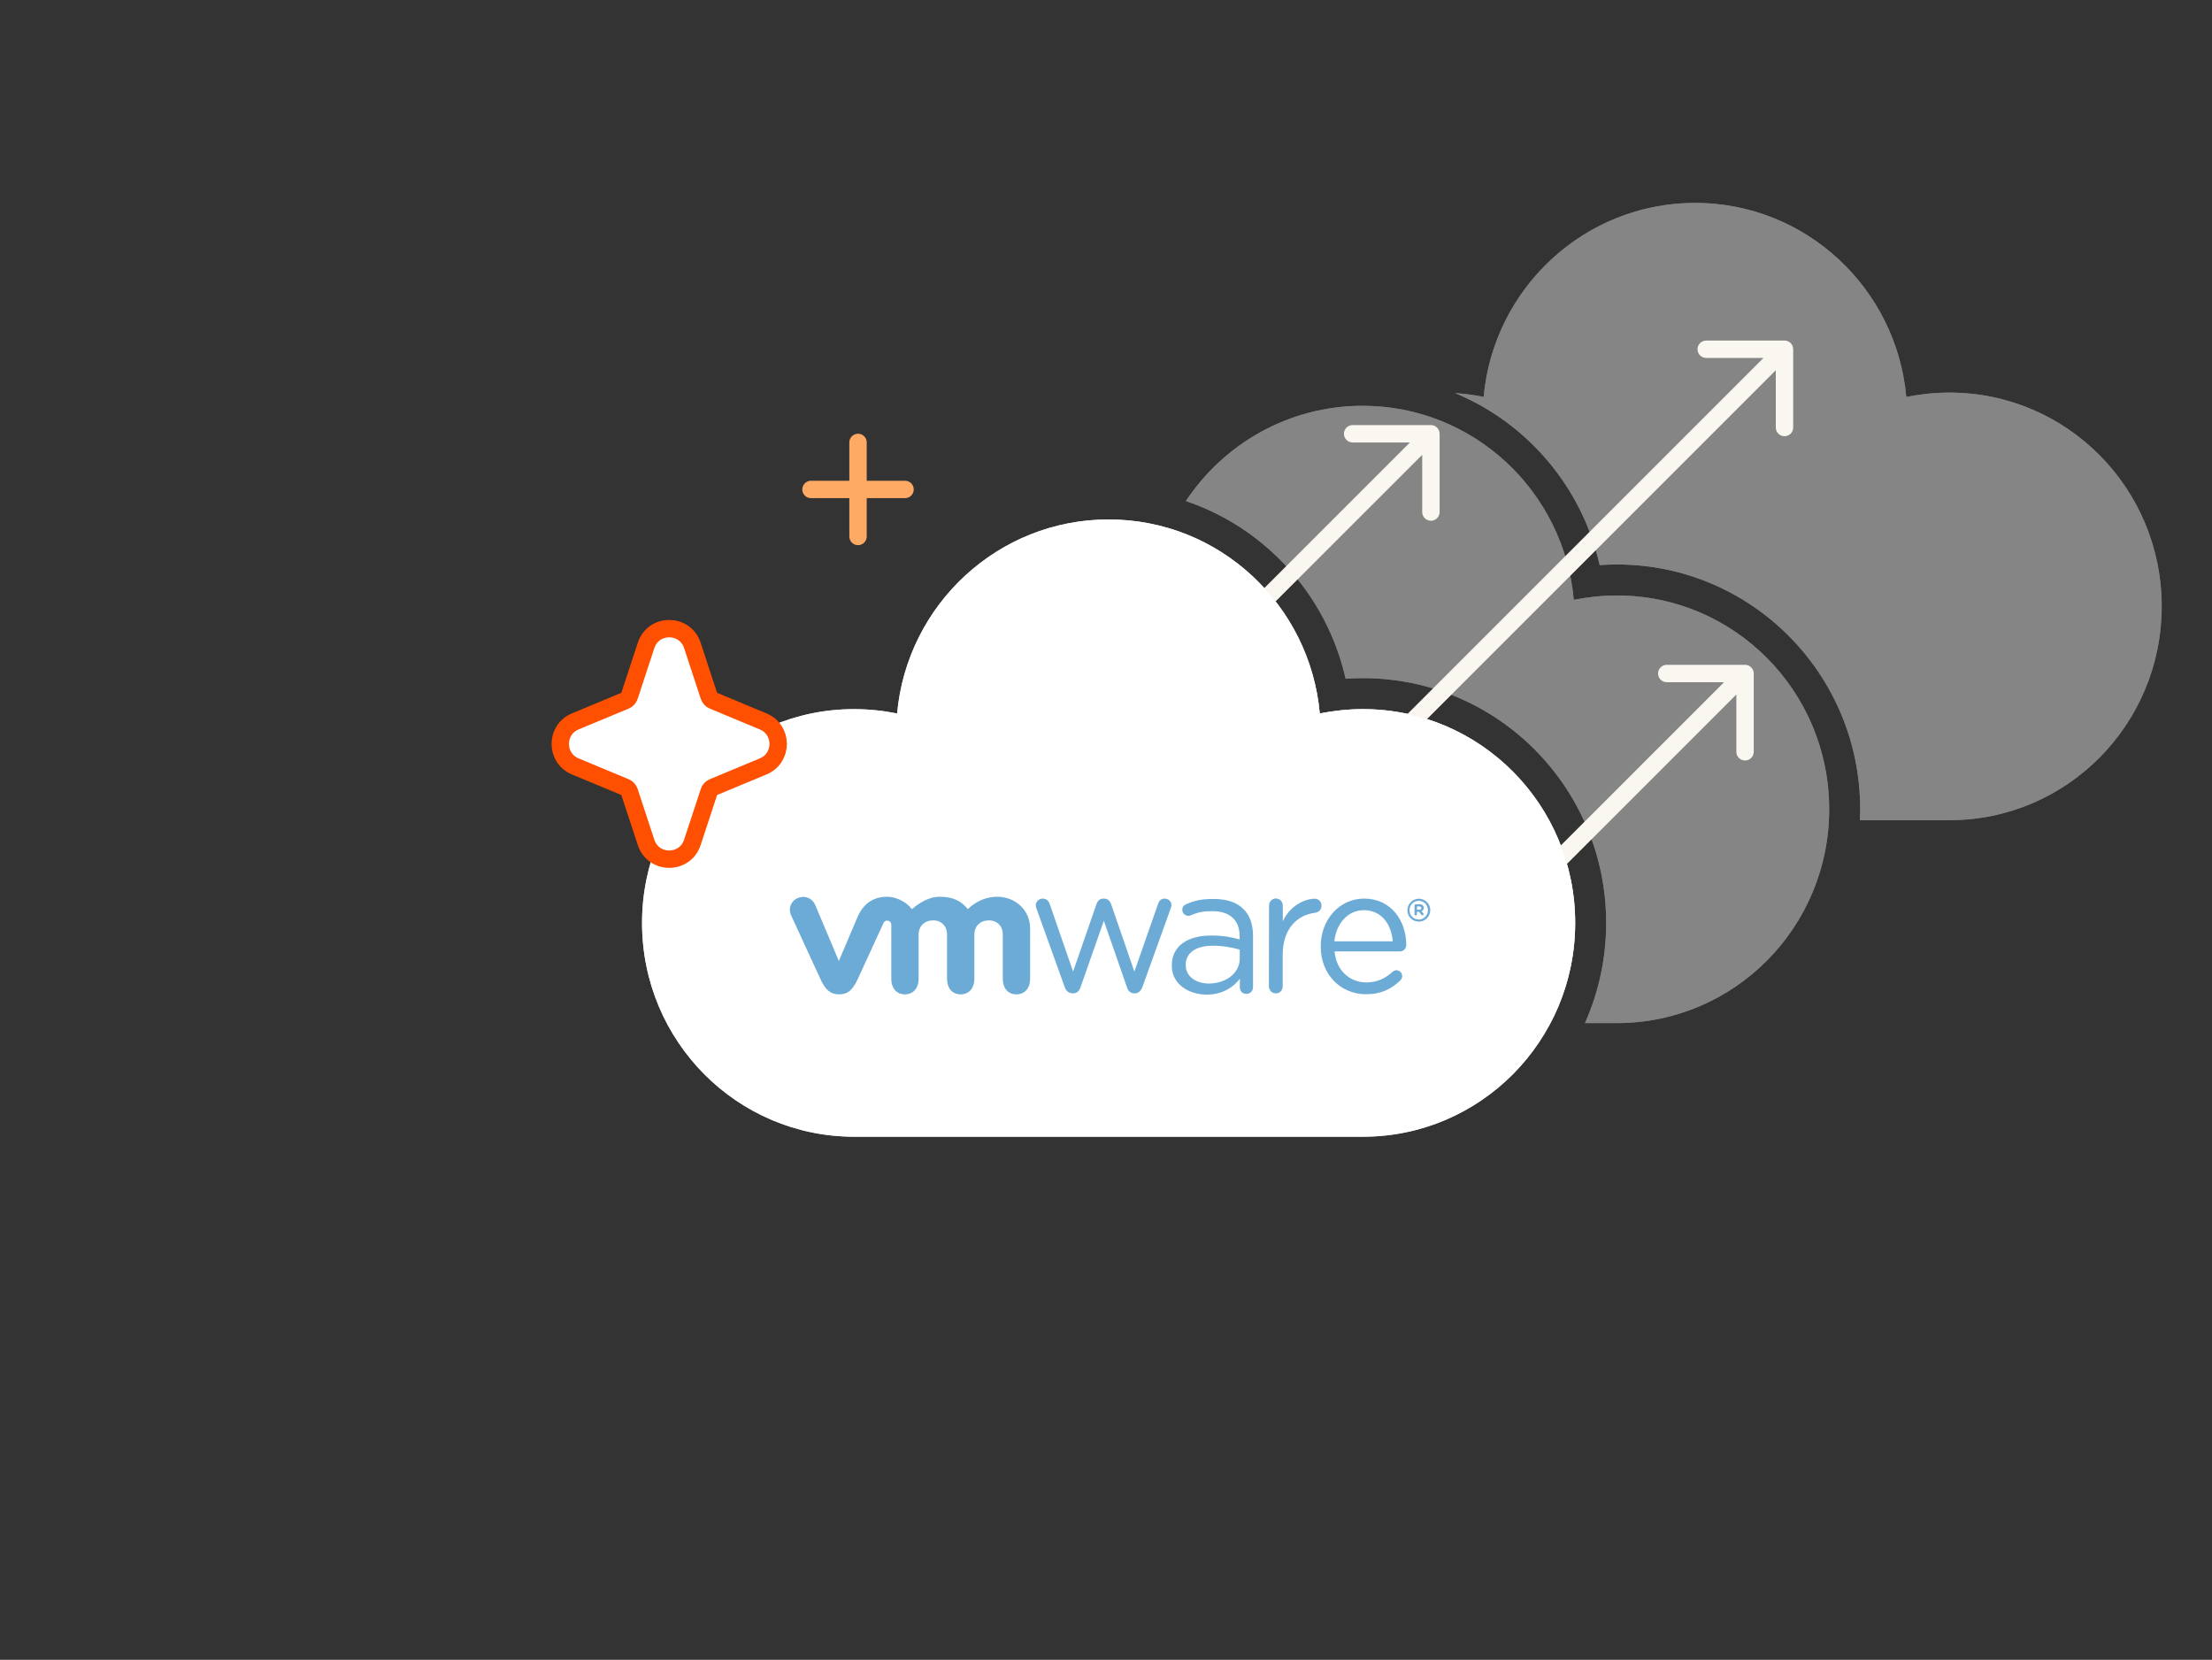
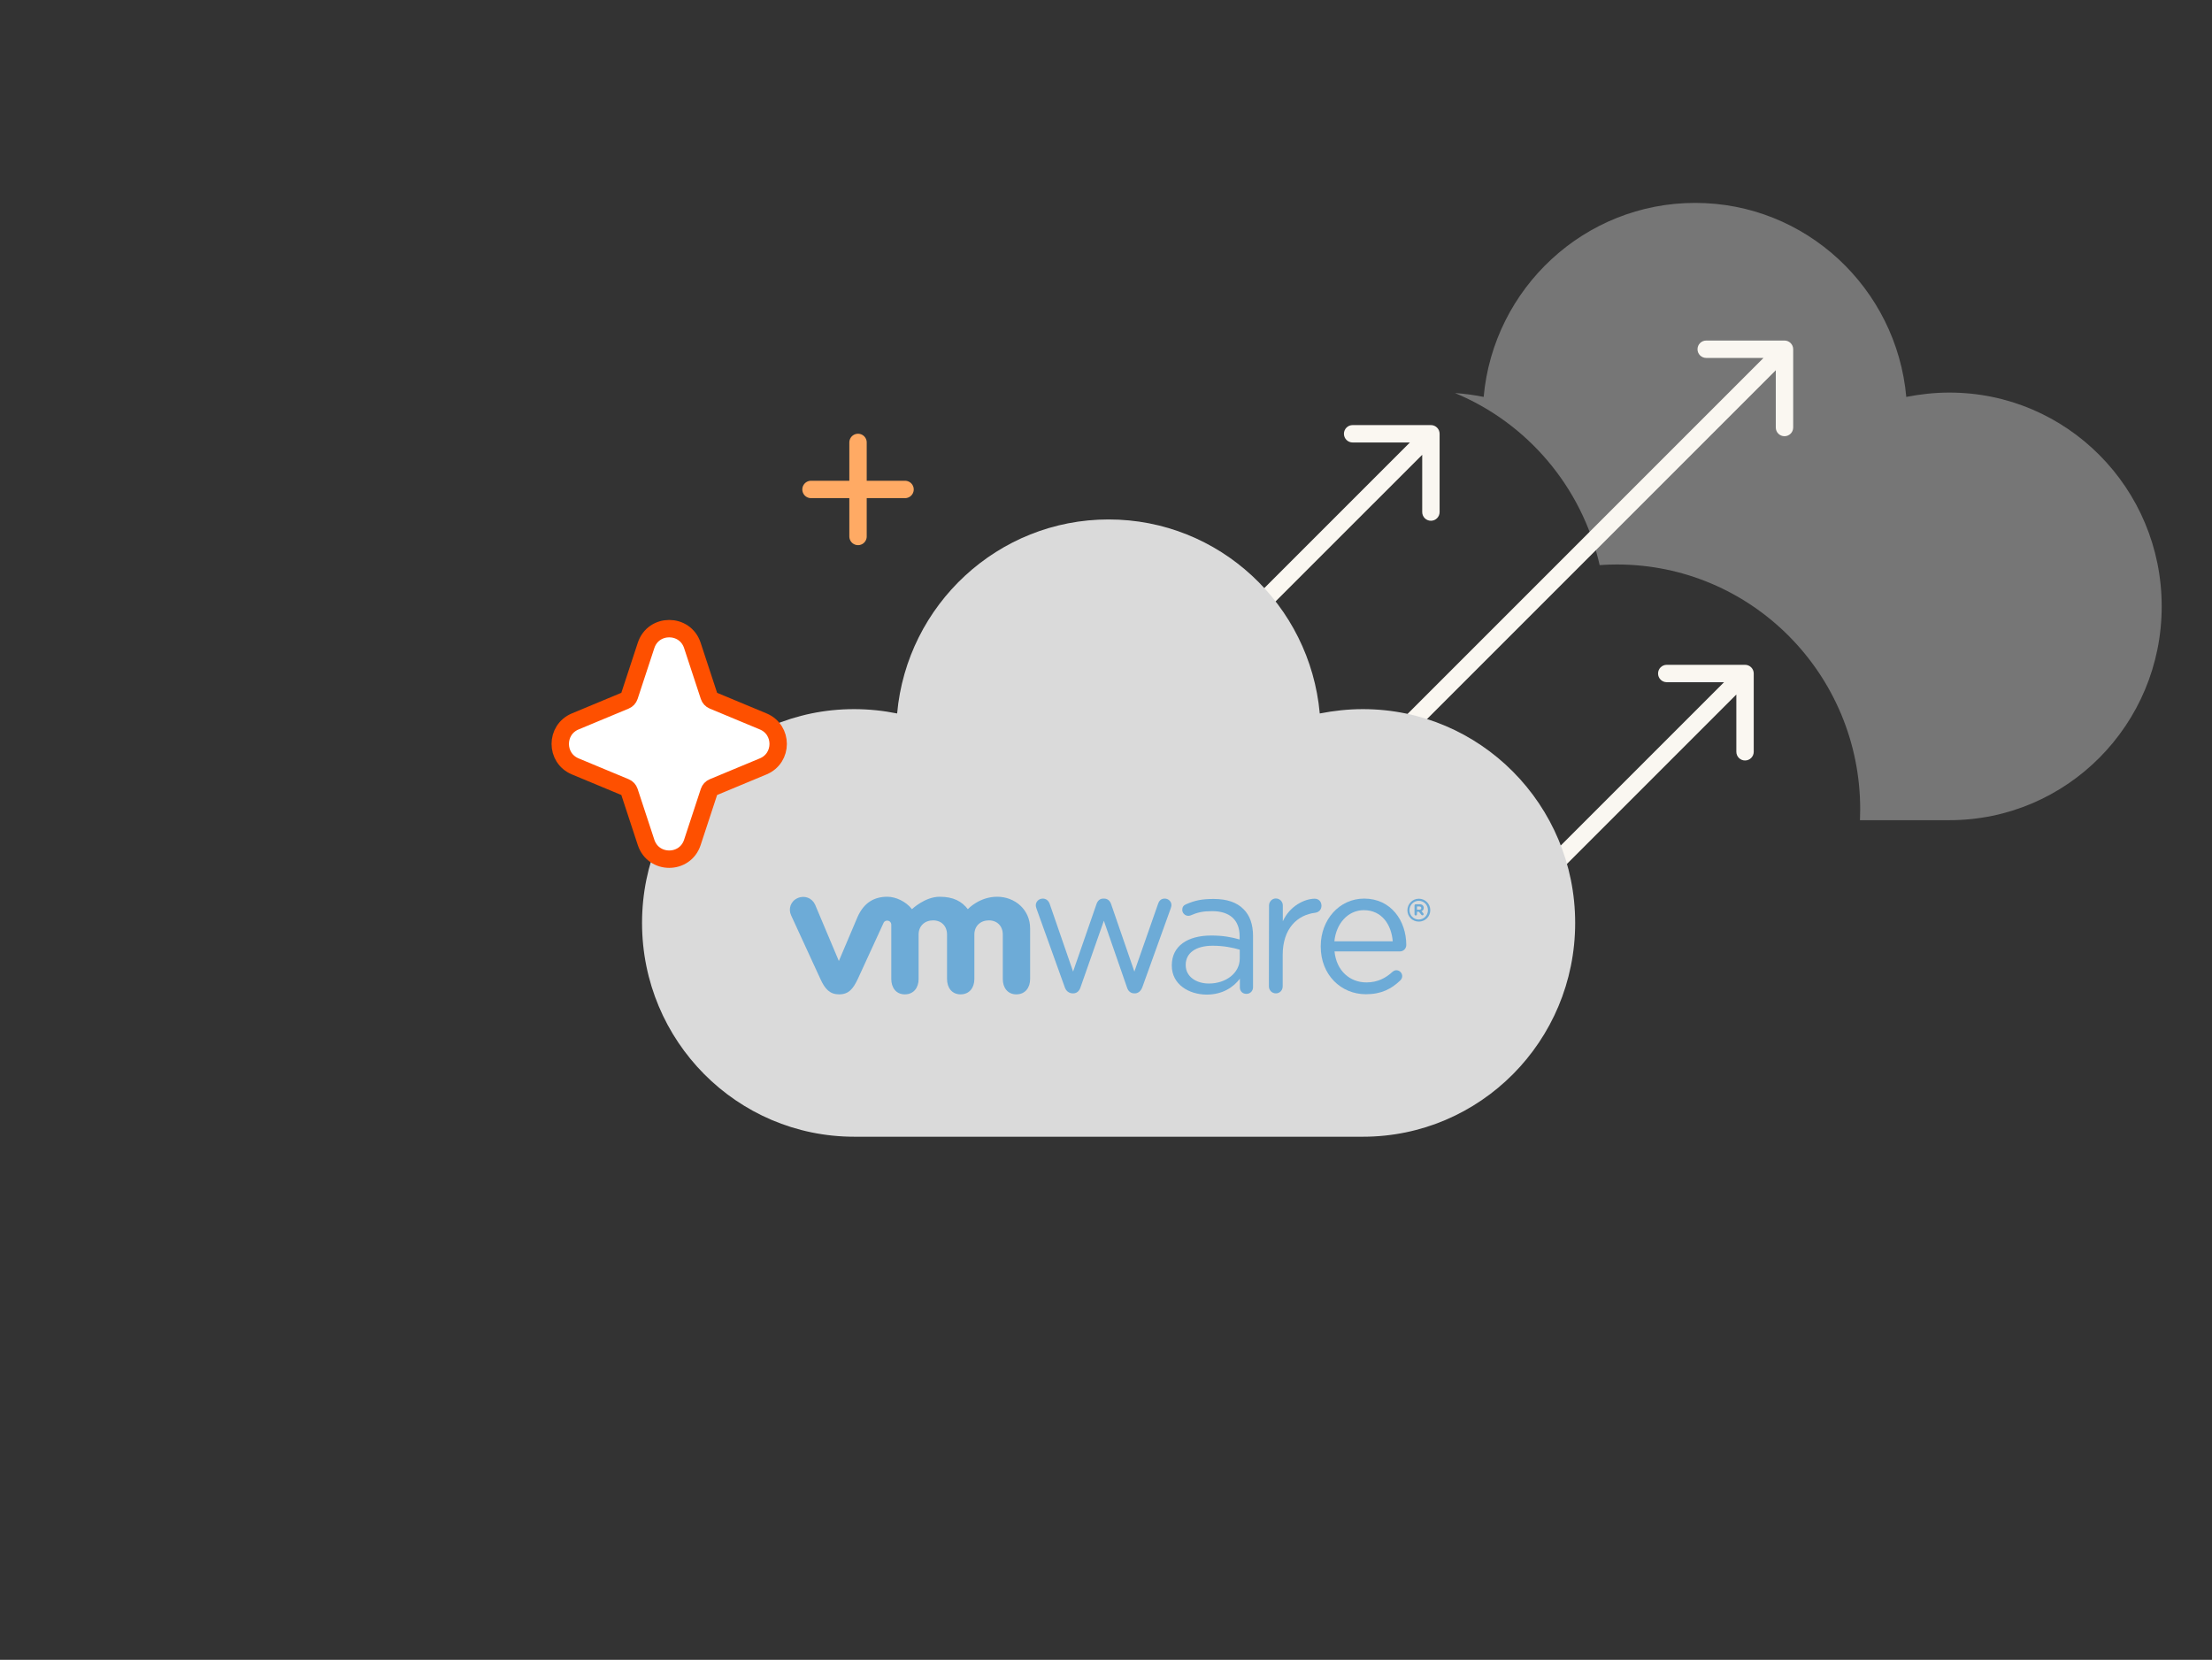
<svg xmlns="http://www.w3.org/2000/svg" width="785" height="589" viewBox="0 0 785 589" fill="none">
  <rect x="0" y="0" width="785" height="589" fill="#333333" stroke="none" />
  <g opacity="0.4">
    <path fill-rule="evenodd" clip-rule="evenodd" d="M676.509 140.849C681.527 139.879 686.545 139.311 691.831 139.311H691.814C733.446 139.311 767.15 173.242 767.15 215.18C767.15 257.117 733.446 291.048 691.814 291.048H660.066C660.121 289.766 660.15 288.476 660.15 287.18C660.15 239.245 621.602 200.32 573.831 200.311H573.814C571.731 200.311 569.692 200.388 567.687 200.533C561.444 172.838 542.031 150.108 516.353 139.484C519.844 139.718 523.248 140.185 526.524 140.849C530.003 102.287 562.301 72 601.575 72C640.848 72 673.03 102.287 676.509 140.849Z" fill="#DADADA" />
-     <path fill-rule="evenodd" clip-rule="evenodd" d="M676.509 140.849C681.527 139.879 686.545 139.311 691.831 139.311H691.814C733.446 139.311 767.15 173.242 767.15 215.18C767.15 257.117 733.446 291.048 691.814 291.048H660.066C660.121 289.766 660.15 288.476 660.15 287.18C660.15 239.245 621.602 200.32 573.831 200.311H573.814C571.731 200.311 569.692 200.388 567.687 200.533C561.444 172.838 542.031 150.108 516.353 139.484C519.844 139.718 523.248 140.185 526.524 140.849C530.003 102.287 562.301 72 601.575 72C640.848 72 673.03 102.287 676.509 140.849Z" fill="white" />
  </g>
  <g opacity="0.4">
-     <path fill-rule="evenodd" clip-rule="evenodd" d="M558.509 212.849C563.527 211.879 568.545 211.311 573.83 211.311H573.814C615.446 211.311 649.149 245.242 649.149 287.18C649.149 329.117 615.446 363.048 573.814 363.048H562.476C567.312 352.197 570 340.167 570 327.509C570 279.574 531.452 240.649 483.681 240.64H483.664C481.582 240.64 479.542 240.718 477.537 240.862C470.867 211.27 449.159 187.346 420.839 177.802C434.354 157.435 457.417 144 483.575 144C522.848 144 555.03 174.287 558.509 212.849ZM550.254 363.048H393.336C351.704 363.048 318 329.117 318 287.18C318 245.242 351.704 211.311 393.202 211.311C398.504 211.311 403.656 211.862 408.523 212.849C409.331 203.892 411.694 195.381 415.339 187.593C440.684 195.351 460.342 216.218 466.583 242.318C467.427 245.849 468.026 249.475 468.36 253.178C471.965 252.481 475.571 251.992 479.276 251.771C480.722 251.685 482.183 251.64 483.664 251.64H483.681C525.305 251.649 559 285.577 559 327.509C559 340.355 555.838 352.45 550.254 363.048Z" fill="#DADADA" />
-     <path fill-rule="evenodd" clip-rule="evenodd" d="M558.509 212.849C563.527 211.879 568.545 211.311 573.83 211.311H573.814C615.446 211.311 649.149 245.242 649.149 287.18C649.149 329.117 615.446 363.048 573.814 363.048H562.476C567.312 352.197 570 340.167 570 327.509C570 279.574 531.452 240.649 483.681 240.64H483.664C481.582 240.64 479.542 240.718 477.537 240.862C470.867 211.27 449.159 187.346 420.839 177.802C434.354 157.435 457.417 144 483.575 144C522.848 144 555.03 174.287 558.509 212.849ZM550.254 363.048H393.336C351.704 363.048 318 329.117 318 287.18C318 245.242 351.704 211.311 393.202 211.311C398.504 211.311 403.656 211.862 408.523 212.849C409.331 203.892 411.694 195.381 415.339 187.593C440.684 195.351 460.342 216.218 466.583 242.318C467.427 245.849 468.026 249.475 468.36 253.178C471.965 252.481 475.571 251.992 479.276 251.771C480.722 251.685 482.183 251.64 483.664 251.64H483.681C525.305 251.649 559 285.577 559 327.509C559 340.355 555.838 352.45 550.254 363.048Z" fill="white" />
-   </g>
+     </g>
  <path d="M371.339 286.03C370.134 287.236 370.134 289.19 371.339 290.395C372.544 291.601 374.499 291.601 375.704 290.395L371.339 286.03ZM510.89 153.931C510.89 152.226 509.508 150.844 507.804 150.844L480.025 150.845C478.32 150.845 476.938 152.226 476.938 153.931C476.938 155.636 478.32 157.018 480.025 157.017L504.717 157.017L504.718 181.709C504.718 183.414 506.1 184.795 507.804 184.795C509.509 184.795 510.891 183.413 510.891 181.709L510.89 153.931ZM375.704 290.395L509.986 156.113L505.621 151.748L371.339 286.03L375.704 290.395Z" fill="#FAF7F1" />
  <path d="M496.818 256.03C495.613 257.236 495.613 259.19 496.818 260.395C498.024 261.601 499.978 261.601 501.184 260.395L496.818 256.03ZM636.37 123.931C636.37 122.226 634.988 120.844 633.283 120.844L605.504 120.845C603.799 120.845 602.418 122.226 602.418 123.931C602.418 125.636 603.8 127.018 605.504 127.017L630.197 127.017L630.197 151.709C630.197 153.414 631.579 154.795 633.284 154.795C634.988 154.795 636.37 153.413 636.37 151.709L636.37 123.931ZM501.184 260.395L635.466 126.113L631.101 121.748L496.818 256.03L501.184 260.395Z" fill="#FAF7F1" />
  <path d="M482.818 371.099C481.613 372.304 481.613 374.258 482.818 375.464C484.024 376.669 485.978 376.669 487.184 375.464L482.818 371.099ZM622.37 238.999C622.37 237.294 620.988 235.912 619.283 235.912L591.504 235.913C589.799 235.913 588.418 237.295 588.418 238.999C588.418 240.704 589.8 242.086 591.504 242.086L616.197 242.085L616.197 266.777C616.197 268.482 617.579 269.864 619.284 269.864C620.988 269.864 622.37 268.482 622.37 266.777L622.37 238.999ZM487.184 375.464L621.466 241.181L617.101 236.817L482.818 371.099L487.184 375.464Z" fill="#FAF7F1" />
  <path d="M483.681 251.64C478.395 251.64 473.377 252.208 468.36 253.178C464.88 214.617 432.699 184.329 393.425 184.329C354.152 184.329 321.853 214.617 318.374 253.178C313.507 252.192 308.355 251.64 303.053 251.64C261.554 251.64 227.851 285.571 227.851 327.509C227.851 369.446 261.554 403.377 303.186 403.377H483.664C525.296 403.377 559 369.446 559 327.509C559 285.571 525.296 251.64 483.664 251.64H483.681Z" fill="#DADADA" />
-   <path d="M483.681 251.64C478.395 251.64 473.377 252.208 468.36 253.178C464.88 214.617 432.699 184.329 393.425 184.329C354.152 184.329 321.853 214.617 318.374 253.178C313.507 252.192 308.355 251.64 303.053 251.64C261.554 251.64 227.851 285.571 227.851 327.509C227.851 369.446 261.554 403.377 303.186 403.377H483.664C525.296 403.377 559 369.446 559 327.509C559 285.571 525.296 251.64 483.664 251.64H483.681Z" fill="white" />
  <path d="M377.849 350.279L367.89 322.586C367.759 322.193 367.584 321.712 367.584 321.232C367.584 320.053 368.589 318.873 370.074 318.873C371.34 318.873 372.17 319.703 372.563 320.883L380.819 344.775L389.118 320.839C389.511 319.703 390.254 318.873 391.521 318.873H391.783C393.137 318.873 393.923 319.703 394.316 320.839L402.572 344.775L410.958 320.795C411.264 319.791 411.963 318.873 413.317 318.873C414.715 318.873 415.719 319.965 415.719 321.145C415.719 321.581 415.544 322.106 415.413 322.499L405.411 350.279C404.887 351.721 403.882 352.507 402.746 352.507H402.572C401.305 352.507 400.344 351.764 399.907 350.279L391.739 326.736L383.483 350.279C383.047 351.721 382.086 352.507 380.819 352.507H380.688C379.378 352.463 378.329 351.721 377.849 350.279Z" fill="#6DABD7" />
  <path d="M450.356 321.319C450.356 319.965 451.448 318.829 452.759 318.829C454.156 318.829 455.248 319.921 455.248 321.319V326.954C457.651 321.494 463.023 318.917 466.561 318.917C468.047 318.917 468.964 320.009 468.964 321.406C468.964 322.76 468.09 323.678 466.78 323.896C460.446 324.639 455.205 329.443 455.205 338.878V350.017C455.205 351.371 454.2 352.506 452.802 352.506C451.404 352.506 450.312 351.414 450.312 350.017L450.356 321.319Z" fill="#6DABD7" />
  <path d="M484.735 352.812C475.911 352.812 468.704 345.955 468.704 335.908V335.777C468.704 326.43 475.256 318.873 484.123 318.873C493.645 318.873 499.062 326.736 499.062 335.341C499.062 336.651 498.013 337.612 496.834 337.612H473.596C474.295 344.644 479.187 348.619 484.909 348.619C488.884 348.619 491.811 347.047 494.169 344.863C494.563 344.557 494.999 344.295 495.524 344.295C496.703 344.295 497.62 345.256 497.62 346.392C497.62 346.959 497.358 347.527 496.878 347.964C493.82 350.891 490.238 352.812 484.735 352.812ZM494.257 334.03C493.776 328.133 490.413 322.979 483.992 322.979C478.401 322.979 474.164 327.697 473.553 334.03H494.257Z" fill="#6DABD7" />
  <path d="M415.854 342.678V342.547C415.854 335.646 421.532 331.977 429.831 331.977C434.024 331.977 436.995 332.545 439.921 333.375V332.239C439.921 326.342 436.296 323.328 430.18 323.328C426.905 323.328 424.983 323.765 422.58 324.813C422.274 324.944 421.969 324.988 421.707 324.988C420.571 324.988 419.566 324.027 419.566 322.892C419.566 321.887 420.003 321.275 420.92 320.882C424.153 319.485 426.555 319.004 430.748 319.004C435.378 319.004 438.916 320.183 441.319 322.629C443.547 324.857 444.682 328.002 444.682 332.195V350.279C444.682 351.677 443.678 352.681 442.323 352.681C440.926 352.681 440.008 351.677 440.008 350.41V347.309C437.737 350.279 433.937 352.943 428.171 352.943C422.012 352.9 415.854 349.405 415.854 342.678ZM439.965 340.145V337C437.562 336.301 434.33 335.602 430.355 335.602C424.24 335.602 420.789 338.267 420.789 342.373V342.504C420.789 346.61 424.589 349.012 429.001 349.012C435.029 349.012 439.965 345.343 439.965 340.145Z" fill="#6DABD7" />
  <path d="M289.263 321.013C288.171 318.655 285.551 317.606 283.061 318.698C280.571 319.79 279.654 322.542 280.789 324.901L291.185 347.483C292.801 351.021 294.549 352.856 297.781 352.856C301.232 352.856 302.76 350.847 304.377 347.483C304.377 347.483 313.418 327.74 313.549 327.522C313.637 327.303 313.942 326.692 314.86 326.692C315.646 326.692 316.301 327.303 316.301 328.133V347.44C316.301 350.41 317.961 352.856 321.106 352.856C324.295 352.856 325.998 350.41 325.998 347.44V331.628C325.998 328.57 328.182 326.604 331.152 326.604C334.123 326.604 336.088 328.657 336.088 331.628V347.44C336.088 350.41 337.748 352.856 340.893 352.856C344.082 352.856 345.785 350.41 345.785 347.44V331.628C345.785 328.57 347.969 326.604 350.939 326.604C353.91 326.604 355.875 328.657 355.875 331.628V347.44C355.875 350.41 357.535 352.856 360.68 352.856C363.869 352.856 365.572 350.41 365.572 347.44V329.444C365.572 322.848 360.243 318.218 353.866 318.218C347.489 318.218 343.47 322.63 343.47 322.63C341.33 319.878 338.403 318.218 333.467 318.218C328.226 318.218 323.639 322.63 323.639 322.63C321.499 319.878 317.874 318.218 314.903 318.218C310.273 318.218 306.604 320.271 304.333 325.381L297.694 341.019L289.263 321.013Z" fill="#6DABD7" />
  <path d="M499.457 323.023C499.457 320.795 501.248 318.917 503.519 318.917C505.791 318.917 507.581 320.751 507.581 322.979C507.581 325.207 505.791 327.041 503.519 327.041C501.204 327.041 499.457 325.207 499.457 323.023ZM506.752 322.979C506.752 321.144 505.354 319.659 503.476 319.659C501.641 319.659 500.2 321.188 500.2 322.979C500.2 324.77 501.597 326.299 503.476 326.299C505.354 326.299 506.752 324.77 506.752 322.979Z" fill="#6DABD7" />
  <path d="M501.986 321.319C501.986 321.057 502.161 320.882 502.423 320.882H503.777C504.301 320.882 504.694 321.013 504.913 321.275C505.131 321.494 505.262 321.8 505.262 322.149C505.262 322.761 504.957 323.154 504.476 323.328L505.088 324.071C505.175 324.158 505.219 324.289 505.219 324.42C505.219 324.639 505 324.814 504.826 324.814C504.651 324.814 504.52 324.726 504.389 324.595L503.559 323.547H502.86V324.42C502.86 324.682 502.685 324.857 502.423 324.857C502.161 324.857 501.986 324.682 501.986 324.42V321.319ZM503.734 322.804C504.17 322.804 504.389 322.586 504.389 322.236C504.389 321.887 504.127 321.669 503.734 321.669H502.86V322.804H503.734Z" fill="#6DABD7" />
  <path d="M245.707 229.025C243.1 221.098 231.887 221.098 229.28 229.025L223.341 247.08C223.116 247.763 222.605 248.316 221.94 248.592L204.149 255.999C197.05 258.954 197.05 269.009 204.148 271.964L221.94 279.37C222.605 279.647 223.116 280.199 223.341 280.883L229.28 298.938C231.887 306.865 243.1 306.865 245.707 298.938L251.646 280.883C251.871 280.199 252.382 279.647 253.047 279.37L270.838 271.964C277.936 269.009 277.936 258.954 270.838 255.999L253.047 248.592C252.382 248.316 251.871 247.763 251.646 247.08L245.707 229.025Z" fill="white" stroke="#FE5000" stroke-width="6.17" />
  <path d="M304.498 157L304.498 190.37" stroke="#FFAA64" stroke-width="6.17" stroke-linecap="round" />
  <path d="M287.812 173.685L321.183 173.685" stroke="#FFAA64" stroke-width="6.17" stroke-linecap="round" />
</svg>